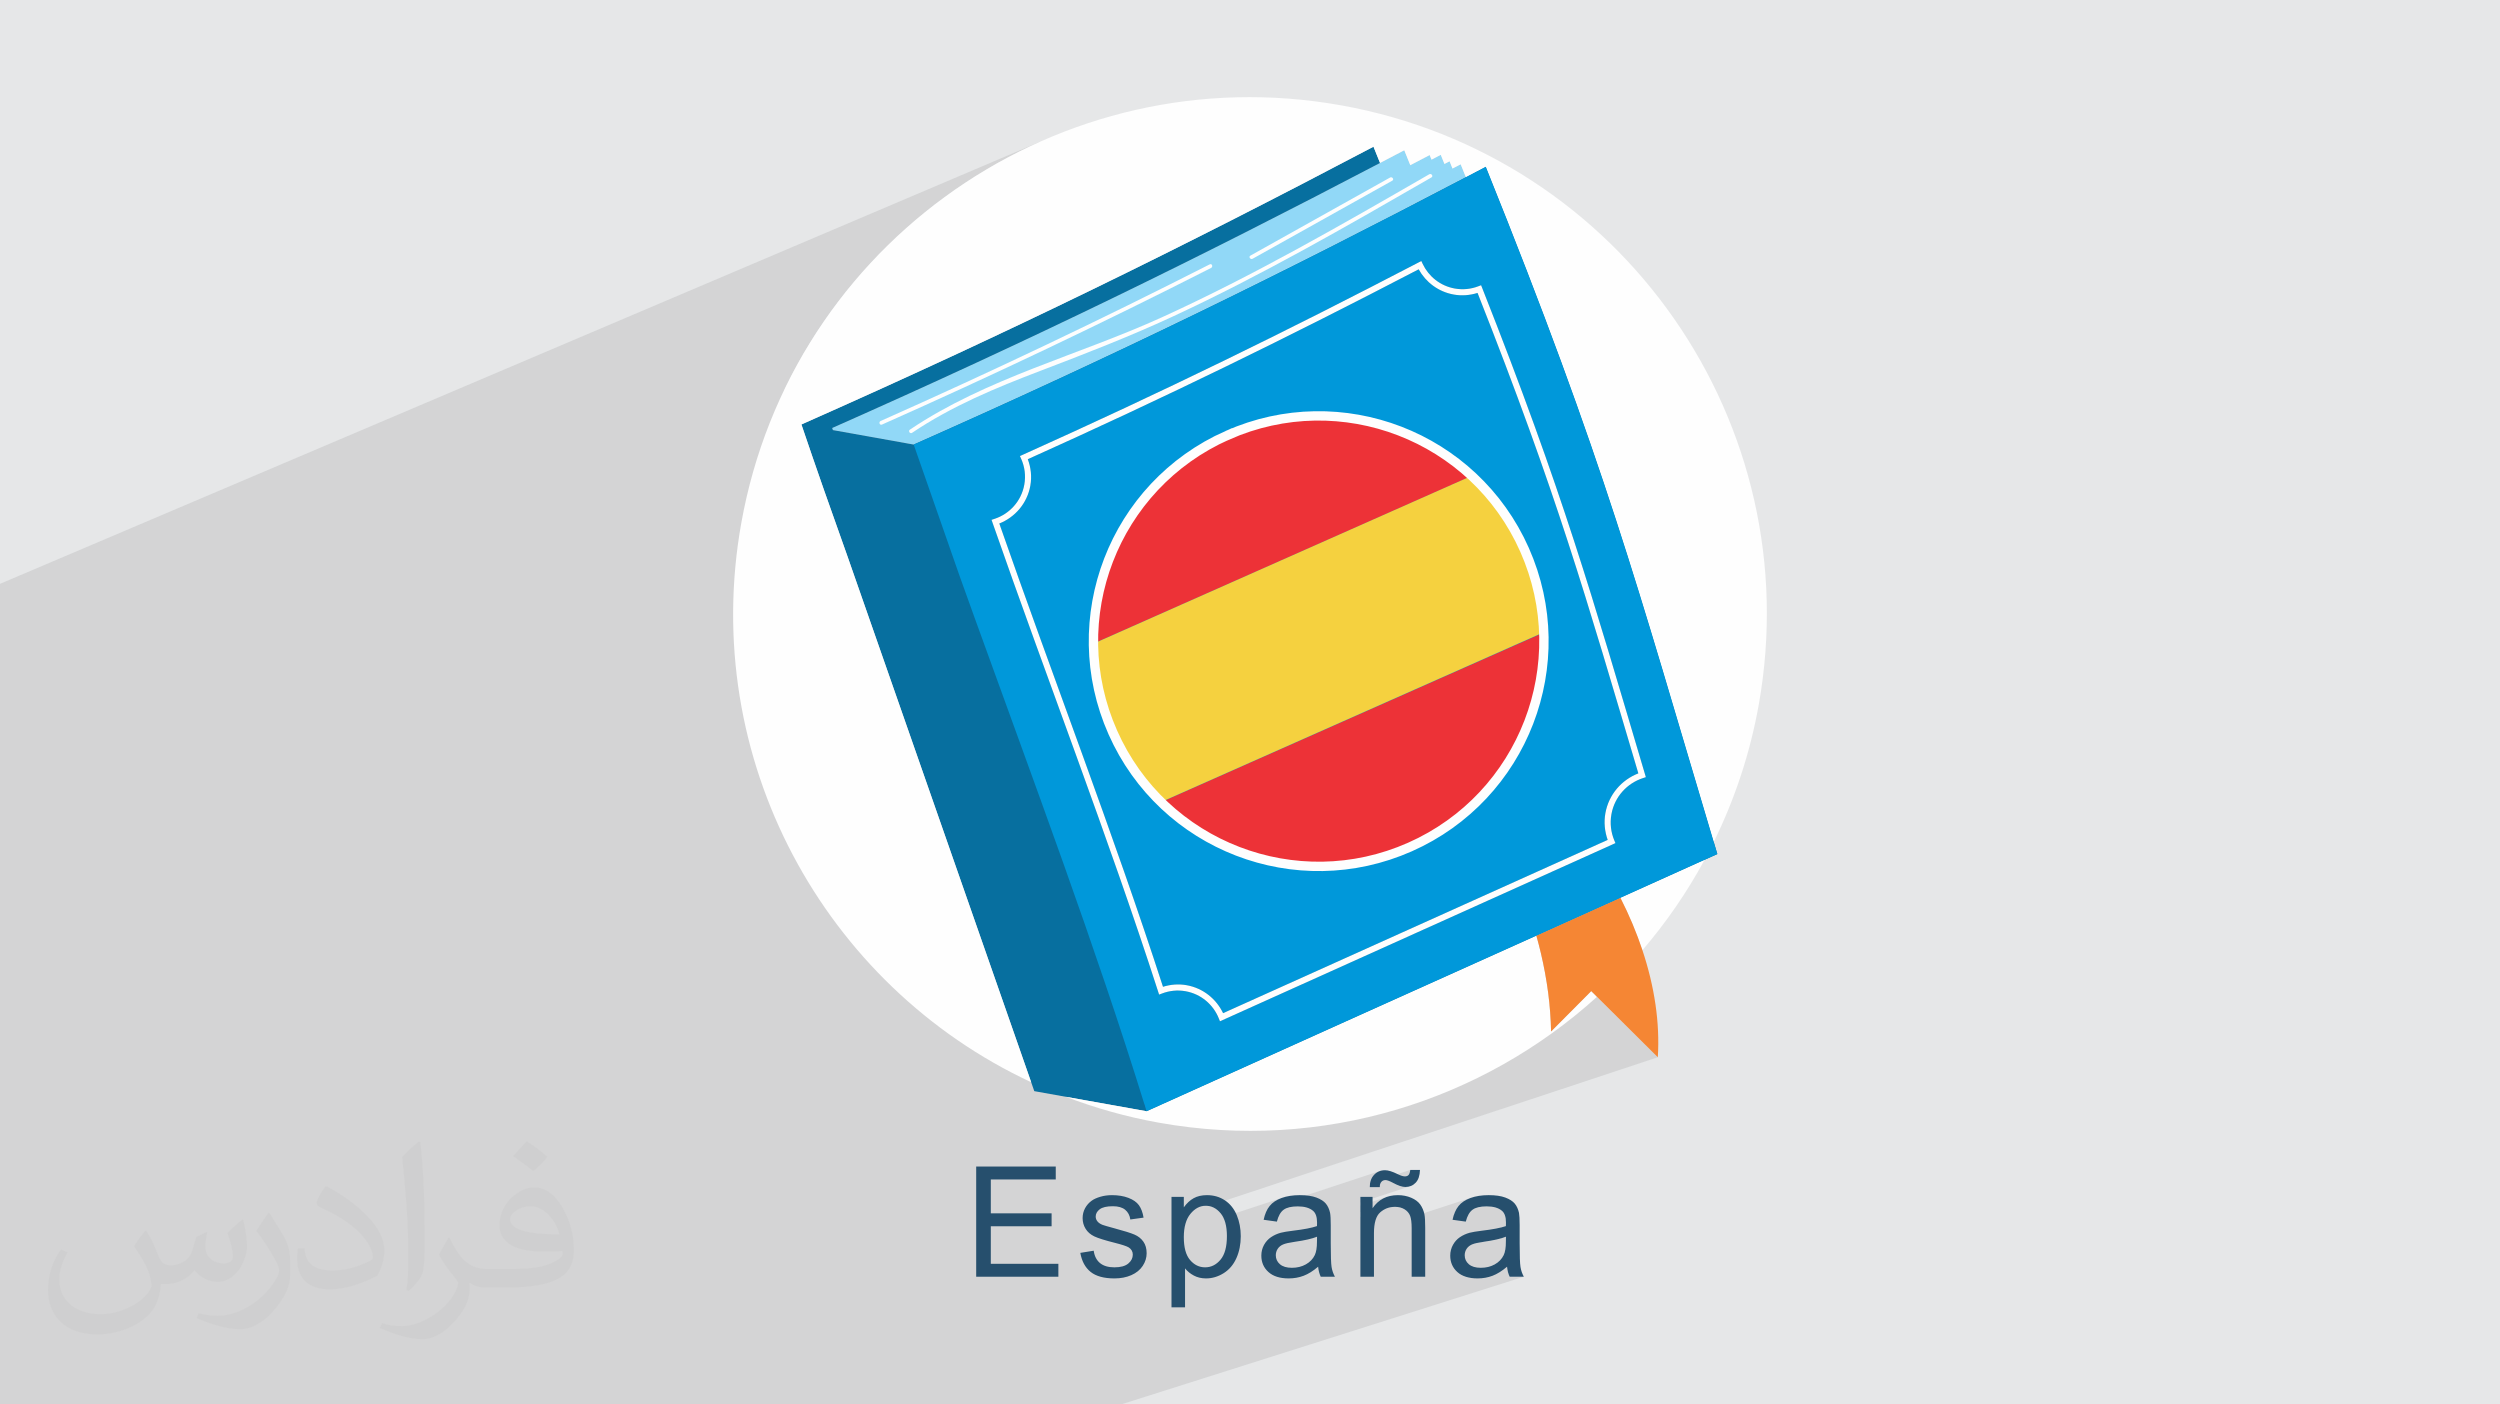
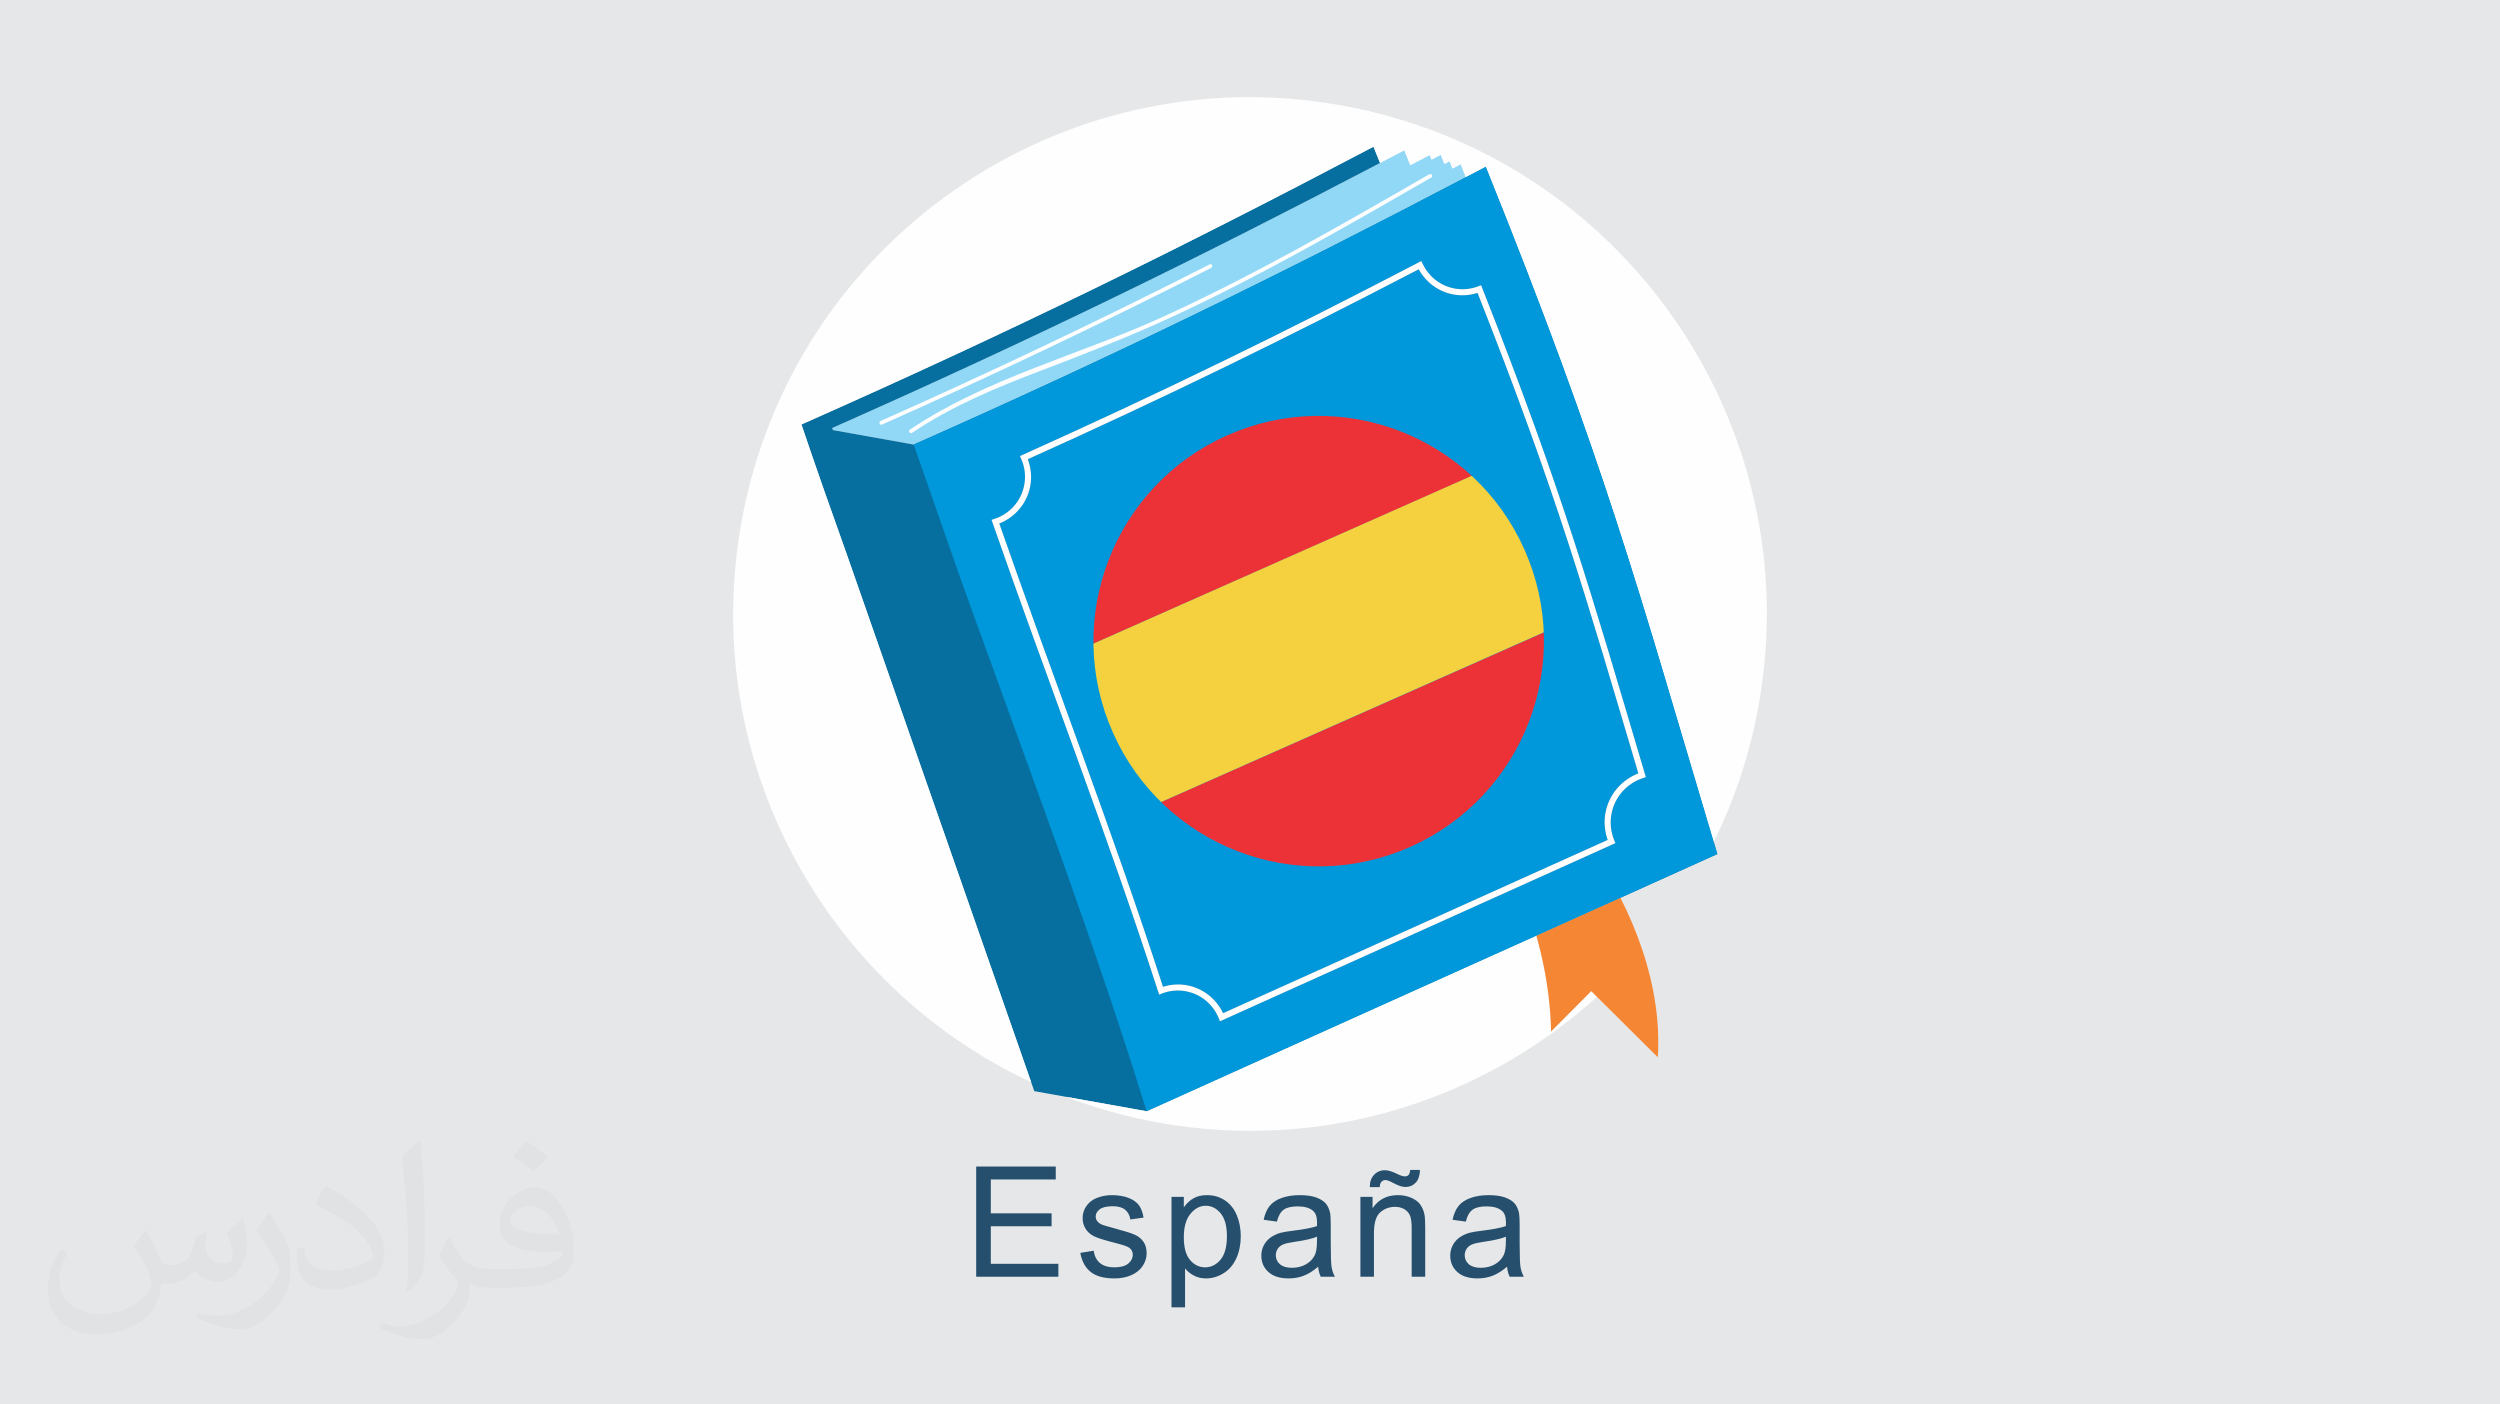
<svg xmlns="http://www.w3.org/2000/svg" xml:space="preserve" width="94.192mm" height="52.917mm" version="1.1" style="shape-rendering:geometricPrecision; text-rendering:geometricPrecision; image-rendering:optimizeQuality; fill-rule:evenodd; clip-rule:evenodd" viewBox="0 0 9419.16 5291.66">
  <defs>
    <style type="text/css">
   
    .str0 {stroke:#FEFEFE;stroke-width:35.28;stroke-miterlimit:22.926}
    .fil11 {fill:none;fill-rule:nonzero}
    .fil0 {fill:#E6E7E8}
    .fil5 {fill:#FEFEFE;fill-rule:nonzero}
    .fil7 {fill:#F58634;fill-rule:nonzero}
    .fil3 {fill:#91D8F7;fill-rule:nonzero}
    .fil6 {fill:#354375;fill-rule:nonzero}
    .fil4 {fill:#076F9F;fill-rule:nonzero}
    .fil8 {fill:#0098DA;fill-rule:nonzero}
    .fil12 {fill:#264F6D;fill-rule:nonzero}
    .fil9 {fill:#ED3237;fill-rule:nonzero}
    .fil10 {fill:#F5D13F;fill-rule:nonzero}
    .fil2 {fill:#373435;fill-opacity:0.031}
    .fil1 {fill:#373435;fill-opacity:0.102}
   
  </style>
    <clipPath id="id0" style="clip-rule:nonzero">
      <path d="M4624.33 1640c428.34,-190.01 929.64,3.2 1119.66,431.55 190.01,428.34 -3.2,929.65 -431.55,1119.66 -428.34,190.01 -929.64,-3.2 -1119.66,-431.54 -190.01,-428.35 3.2,-929.65 431.55,-1119.67z" />
    </clipPath>
  </defs>
  <g id="Layer_x0020_1">
    <polygon class="fil0" points="-0,0 9419.16,0 9419.16,5291.66 -0,5291.66 " />
-     <polygon class="fil1" points="1467.81,5291.66 1466.64,5291.66 1390.58,5291.66 1238.93,5291.66 1235.58,5291.66 1155.86,5291.66 1077.75,5291.66 1048.69,5291.66 995.97,5291.66 995.93,5291.66 995.92,5291.66 995.91,5291.66 843.7,5291.66 656.52,5291.66 648.26,5291.66 570.1,5291.66 484.62,5291.66 481.5,5291.66 425.1,5291.66 391.73,5291.66 380.88,5291.66 355.53,5291.66 345.77,5291.66 13.2,5291.66 -0,5291.66 -0,5277.05 -0,5276.22 -0,5275.95 -0,5264.6 -0,5254.25 -0,5122.33 -0,5122.06 -0,5079.02 -0,5076.9 -0,4324.79 -0,4229.11 -0,3753.34 -0,3585.13 -0,3567.33 -0,3527.72 -0,3463.31 -0,3462.6 -0,3457.47 -0,3445.71 -0,3435.11 -0,3434.11 -0,3369.45 -0,3362.13 -0,3357.49 -0,3274.78 -0,3264.38 -0,3253.03 -0,3252.54 -0,3161.47 -0,3138.49 -0,3137.37 -0,3096.46 -0,3065.62 -0,3022.55 -0,3022.52 -0,2991.73 -0,2986.67 -0,2986.16 -0,2976.41 -0,2969.51 -0,2951.33 -0,2918.65 -0,2910.95 -0,2900.79 -0,2900.44 -0,2892.44 -0,2874.13 -0,2872.55 -0,2871.73 -0,2868.58 -0,2860.08 -0,2859.1 -0,2845.46 -0,2843.48 -0,2835.89 -0,2829.99 -0,2816.46 -0,2813.55 -0,2810.02 -0,2802.98 -0,2795.59 -0,2753.97 -0,2744.8 -0,2690.51 -0,2199.69 3922.52,532.29 3837.81,572.27 3755.22,616.21 3674.9,663.99 3596.97,715.54 3521.6,770.74 3448.91,829.49 3379.05,891.71 3312.16,957.28 3248.39,1026.12 3187.87,1098.12 3130.75,1173.18 3077.17,1251.2 3027.27,1332.09 2981.2,1415.75 2954.83,1469.81 5174.85,552.67 5177.97,560.44 5181.08,568.15 5184.16,575.83 5187.24,583.47 5190.31,591.1 5193.37,598.72 5195.95,605.12 5290.87,566.03 5293.77,573.22 5296.63,580.32 5299.45,587.35 5302.27,594.34 5305.07,601.32 5307.88,608.3 5310.67,615.24 5386.51,584.1 5387.41,586.32 5388.3,588.51 5389.18,590.68 5390.05,592.83 5390.92,594.99 5391.79,597.15 5392.17,598.1 5428.37,583.25 5430.14,587.64 5431.89,591.96 5433.61,596.25 5435.33,600.52 5437.04,604.78 5438.76,609.05 5440.49,613.35 5441.47,615.78 5461.56,607.55 5462.97,611.05 5464.35,614.5 5465.72,617.92 5467.09,621.33 5468.45,624.73 5469.82,628.14 5471.2,631.57 5471.37,631.99 5503.39,618.9 5505.9,625.12 5508.38,631.25 5510.83,637.34 5513.26,643.38 5515.68,649.42 5518.11,655.47 5520,660.17 5597.9,628.41 5639.41,731.94 5679.04,831.71 5716.88,927.97 5753.02,1020.91 5787.56,1110.77 5820.59,1197.75 5852.21,1282.09 5882.5,1364 5911.56,1443.7 5939.49,1521.42 5966.38,1597.36 5992.33,1671.75 6017.42,1744.81 6041.75,1816.76 6065.42,1887.82 6088.51,1958.21 6111.13,2028.14 6133.36,2097.85 6155.3,2167.54 6177.05,2237.44 6198.69,2307.76 6220.32,2378.74 6242.04,2450.57 6263.94,2523.5 6286.11,2597.73 6308.64,2673.49 6331.63,2750.99 6355.18,2830.45 6379.38,2912.1 6404.31,2996.16 6430.08,3082.84 6456.78,3172.36 4606.55,3814.02 4608.18,3817.19 4586.48,3824.72 4587.72,3827.14 4591.89,3836.66 4596.41,3847.82 4250.61,3967.51 4257.15,3987.72 6422.33,3239.35 6402.46,3248.33 6382.59,3257.3 6362.74,3266.26 6342.89,3275.22 6323.05,3284.18 6303.22,3293.13 6283.39,3302.07 6263.57,3311.01 6243.75,3319.95 6223.94,3328.89 6204.13,3337.82 6184.32,3346.75 6164.51,3355.69 6144.7,3364.62 6124.9,3373.55 6105.09,3382.48 6111.29,3394.8 6117.35,3407.13 6123.28,3419.46 6129.07,3431.8 6134.73,3444.15 6140.26,3456.5 6145.65,3468.85 6150.91,3481.2 6156.03,3493.56 6161.02,3505.91 6165.87,3518.26 6170.59,3530.62 6175.17,3542.97 6179.62,3555.31 6183.93,3567.65 6188.11,3579.99 5827.51,3702.64 5827.58,3703.07 5830.37,3721.57 5832.9,3740.04 5835.18,3758.47 5837.2,3776.86 5838.2,3787.22 5995.2,3734.11 5997.91,3736.81 6000.62,3739.51 6003.34,3742.2 6006.05,3744.9 6008.77,3747.6 6011.49,3750.3 6014.21,3752.99 6016.93,3755.68 6031.25,3769.91 6045.57,3784.14 6059.89,3798.37 6074.22,3812.61 6088.54,3826.84 6102.86,3841.07 6117.19,3855.3 6131.51,3869.54 6145.83,3883.77 6160.16,3898 6174.48,3912.24 6188.81,3926.47 6203.13,3940.71 6217.46,3954.94 6231.78,3969.18 6246.11,3983.41 4553.74,4543.9 4558.46,4544.72 4565.93,4546.94 4573.11,4550.06 4580.01,4554.06 4586.63,4558.96 4592.96,4564.76 4599.01,4571.45 4604.55,4579.04 4608.57,4586.15 4836.16,4511.08 4828.65,4513.56 4821.47,4516.38 4814.73,4519.47 4808.43,4522.84 4802.56,4526.49 4797.12,4530.41 4792.12,4534.63 4787.55,4539.12 4783.42,4543.91 4779.65,4549.03 4778.75,4550.45 5200.79,4411.42 5195.47,4413.32 5190.44,4415.75 5185.7,4418.73 5181.24,4422.23 5177.07,4426.28 5173.23,4430.81 5169.91,4435.71 5167.11,4440.97 5164.83,4446.59 5163.07,4452.58 5162.1,4457.57 5313.44,4407.83 5312.89,4411.31 5312.26,4414.49 5311.55,4417.38 5310.75,4419.97 5309.86,4422.25 5308.88,4424.23 5307.82,4425.9 5306.67,4427.25 5305.41,4428.41 5304.01,4429.41 5302.47,4430.26 5300.8,4430.95 5238.24,4451.49 5239.05,4451.85 5243.33,4453.93 5247.92,4456.34 5254.99,4460.05 5261.72,4463.26 5268.1,4465.99 5274.13,4468.22 5279.8,4469.95 5285.13,4471.2 5290.09,4471.94 5294.69,4472.19 5300.5,4471.94 5306.04,4471.18 5311.31,4469.91 5125.56,4530.72 5125.56,4542.09 5224.22,4509.82 5211.8,4515.19 5200.31,4522.09 5189.74,4530.53 5180.09,4540.5 5171.37,4552.02 5125.56,4566.98 5125.56,4584.92 5225.98,4552.16 5233.12,4549.9 5240.54,4548.29 5248.24,4547.32 5256.22,4547 5261.22,4547.14 5266.06,4547.58 5270.75,4548.3 5275.27,4549.31 5279.63,4550.6 5283.82,4552.18 5287.84,4554.04 5291.69,4556.18 5295.32,4558.59 5298.67,4561.2 5301.73,4563.99 5304.51,4566.98 5307.01,4570.15 5309.21,4573.52 5311.13,4577.07 5312.76,4580.82 5314.15,4584.91 5314.66,4586.84 5547.89,4511.08 5540.38,4513.56 5533.2,4516.38 5526.46,4519.47 5520.16,4522.84 5514.29,4526.49 5508.85,4530.41 5503.85,4534.63 5499.28,4539.12 5495.15,4543.91 5491.38,4549.03 5487.88,4554.54 5484.66,4560.44 5481.73,4566.73 5479.06,4573.4 5477.48,4578.09 5563.53,4550.22 5569.89,4548.44 5576.85,4547.05 5584.4,4546.06 5592.54,4545.46 5601.27,4545.26 5610.61,4545.53 5619.37,4546.33 5627.53,4547.67 5635.1,4549.55 5642.08,4551.96 5648.47,4554.92 5654.26,4558.42 5659.45,4562.46 5662.85,4565.94 5665.79,4569.98 5668.28,4574.6 5670.32,4579.79 5671.9,4585.54 5673.03,4591.87 5673.71,4598.77 5673.94,4606.24 5673.94,4607.05 5673.92,4608.1 5673.9,4609.4 5673.87,4610.94 5673.83,4612.72 5673.78,4614.74 5673.72,4617 5673.65,4619.49 5479.47,4681.95 5476.71,4686.07 5474.08,4690.52 5471.73,4695.14 5469.7,4699.89 5467.97,4704.75 5466.55,4709.73 5465.57,4714.25 5553.47,4686.03 5558.19,4684.7 5563.48,4683.42 5569.35,4682.17 5575.8,4680.95 5582.83,4679.77 5590.44,4678.63 5603.92,4676.62 5616.53,4674.5 5628.28,4672.27 5639.15,4669.93 5648.65,4667.61 5673.94,4659.5 5673.65,4678.05 5673.52,4686.17 5673.14,4693.78 5672.51,4700.89 5671.61,4707.48 5670.46,4713.57 5669.05,4719.15 5667.37,4724.22 5665.44,4728.79 5662.56,4734.19 5659.3,4739.3 5655.65,4744.11 5651.62,4748.64 5647.2,4752.87 5642.42,4756.8 5637.25,4760.44 5631.71,4763.78 5625.85,4766.8 5619.78,4769.41 5613.52,4771.62 5509.18,4804.88 5513.93,4807.22 5523.1,4810.61 5532.99,4813.25 5543.59,4815.13 5544.13,4815.18 5678,4772.57 5678.63,4777.88 5679.43,4783.03 5680.41,4788 5681.55,4792.8 5682.87,4797.42 5684.36,4801.87 5686.03,4806.15 5687.86,4810.26 5741.21,4810.26 4223.01,5291.66 4171.39,5291.66 4098.78,5291.66 4047.29,5291.66 3982.18,5291.66 3863.55,5291.66 3814.17,5291.66 3704.41,5291.66 3703.18,5291.66 3676.72,5291.66 3666.95,5291.66 3627.34,5291.66 3583.76,5291.66 3534.38,5291.66 3527.55,5291.66 3482.76,5291.66 3410.2,5291.66 3389.69,5291.66 3360.41,5291.66 3333.29,5291.66 3321.61,5291.66 3295.35,5291.66 3283.53,5291.66 3274.25,5291.66 3144.81,5291.66 3101.7,5291.66 3022.55,5291.66 3021.49,5291.66 2984.04,5291.66 2967.58,5291.66 2958.95,5291.66 2906.6,5291.66 2903.88,5291.66 2895.06,5291.66 2846.47,5291.66 2834.18,5291.66 2801.17,5291.66 2776.63,5291.66 2739.15,5291.66 2710.57,5291.66 2702.82,5291.66 2678.98,5291.66 2667.17,5291.66 2645.7,5291.66 2642.81,5291.66 2642.72,5291.66 2624.54,5291.66 2597.49,5291.66 2528.69,5291.66 2526.31,5291.66 2469.8,5291.66 2343.41,5291.66 2295.95,5291.66 2272.76,5291.66 2226.72,5291.66 2221.17,5291.66 2187.98,5291.66 2160.42,5291.66 2153.87,5291.66 2064.22,5291.66 1950.41,5291.66 1938.28,5291.66 1934.2,5291.66 1808.63,5291.66 1731.6,5291.66 1662.32,5291.66 " />
    <path class="fil2" d="M550.85 4636.82c17.98,27.25 29.64,53.44 41.02,82.55 8.46,16.94 12.95,48.16 52.65,48.16 11.63,0 28.32,-3.43 43.13,-11.63 16.66,-8.74 29.36,-21.97 35.99,-42.06l15.87 -53.44 38.63 -19.05 2.64 2.64c-5.28,20.12 -6.6,39.42 -6.6,54.51 0,44.7 38.63,61.65 69.32,61.65 17.98,0 34.14,-8.74 34.14,-25.15 0,-21.16 -8.99,-57.15 -20.65,-89.43 17.98,-17.98 35.99,-35.99 56.62,-50.55l3.17 1.6c8.99,38.1 14.02,75.67 14.02,100.81 0,24.61 -10.85,51.87 -19.84,69.6 -18.52,34.92 -51.33,62.71 -91.01,62.71 -30.15,0 -63.75,-15.09 -86.79,-43.13l-1.32 0c-21.69,27 -55.3,51.33 -109.02,51.33l-16.66 0c-2.64,35.46 -10.31,60.58 -21.97,83.08 -32,62.43 -127,106.63 -216.43,106.63 -124.36,0 -186.79,-71.7 -186.79,-167.21 0,-59 19.3,-113.77 48.95,-152.65l24.33 10.06c-18.52,35.46 -30.96,68.78 -30.96,101.6 0,89.43 72.77,132.03 156.64,132.03 77.8,0 174.09,-49.48 191.57,-106.88 -6.6,-62.71 -30.15,-92.07 -66.14,-149.22 10.85,-19.05 24.87,-38.1 42.34,-58.47l3.17 0 0 0 0 0 -0.02 -0.09zm1434.31 -336.55c26.19,16.41 51.87,35.71 76.99,57.94 -14.02,19.84 -31.5,37.85 -53.19,53.72 -25.15,-20.37 -50.27,-37.85 -75.95,-56.36 17.45,-19.58 34.67,-38.35 52.12,-55.3l0 0 0 0 0 0 0 0 0 0 0.03 0zm13.49 244.48c-42.34,0 -76.99,27.79 -76.99,48.41 0,44.2 84.66,57.94 186,57.4 -12.7,-51.87 -57.15,-105.84 -109.02,-105.84l0.01 0.03zm-95 236.55c55.04,0 103.2,-1.6 139.95,-10.85 41.02,-10.31 75.67,-30.96 75.67,-45.24 0,-3.71 0,-8.2 -1.32,-11.91 -23.01,2.11 -49.48,2.11 -72.49,2.11 -74.6,0 -131.75,-16.94 -154.25,-58.75 -5.56,-11.63 -9.52,-24.61 -9.52,-39.42 0,-40.49 17.45,-79.91 48.16,-107.16 25.65,-22.48 53.97,-36.5 82.8,-36.5 52.12,0 93.65,41.81 122.76,107.7 15.87,35.99 26.72,77.52 26.72,129.92 0,34.92 -9.52,64.29 -31.22,85.98 -40.49,39.17 -115.09,53.97 -229.39,53.97l-51.87 0 0 0 -13.49 0c-28.32,0 -48.69,-5.03 -64.82,-17.45l-2.64 0c0.79,6.6 1.32,12.95 1.32,19.05 0,25.65 -8.46,58.47 -25.65,84.66 -50.8,75.41 -105.84,108.2 -153.47,108.2 -48.16,0 -107.16,-18.52 -160.35,-42.6l9.52 -18.52c17.2,7.14 41.02,11.91 73.81,11.91 85.98,0 198.96,-82.55 212.98,-163.25 -3.17,-6.6 -8.99,-15.34 -17.2,-24.61 -25.15,-29.9 -41.02,-54.76 -55.83,-80.95 12.7,-25.15 24.33,-45.24 35.18,-63.5l4.5 -0.53c36.78,74.88 70.1,117.73 144.45,117.73l11.63 0 0 0 53.97 0 0 0 0 0 0 0 0 0 0 0 0.09 0.01zm-372.54 79.12c6.35,-34.39 6.88,-73.02 6.88,-109.02l0 -53.44c0,-99.75 -12.7,-244.73 -23.01,-339.19 17.98,-19.3 43.13,-42.06 62.97,-57.4l5.82 1.6c13.49,118.8 16.66,256.39 16.66,383.64 0,33.35 -1.32,65.89 -4.5,89.69 -1.85,30.15 -19.3,52.91 -56.62,87.83l-8.2 -3.71zm-383.38 -157.43c1.85,46.84 24.87,83.62 105.31,83.62 50.01,0 92.33,-12.95 139.17,-35.18 8.46,-3.71 12.95,-8.74 12.95,-12.95 0,-29.36 -22.48,-68.25 -60.32,-103.71 -36.78,-33.35 -85.47,-62.71 -130.96,-82.3 -15.62,-6.6 -20.65,-13.49 -20.65,-20.12 0,-13.49 17.98,-41.81 32.82,-62.18l5.03 -0.53c52.12,27.25 110.34,67.74 153.47,112.7 39.17,41.53 63.5,83.62 63.5,129.39 0,33.86 -10.31,65.61 -27,95.25 -57.15,28.83 -118.01,50.8 -178.33,50.8 -73.28,0 -123.29,-34.39 -123.29,-115.09 0,-8.74 0,-22.22 3.17,-39.7l25.15 0 0 0 0 0 0 0 0 0 0 0 -0.02 0zm-132.57 -133.1l45.52 73.56c16.66,27.25 32.28,56.9 32.28,103.71l0 59.79c0,48.41 -30.96,100.28 -80.95,151.61 -39.17,34.67 -73.81,49.48 -105.84,49.48 -47.62,0 -102.13,-14.81 -165.1,-41.81l7.14 -18.52c19.84,5.28 42.85,9.78 71.17,9.78 90.5,-0.53 183.08,-66.67 225.42,-147.37 5.03,-9.27 6.88,-17.98 6.88,-24.08 0,-9.27 -5.03,-19.58 -8.99,-28.83 -23.01,-43.38 -48.69,-83.08 -76.99,-119.86 14.81,-23.29 29.64,-45.77 45.77,-68l3.71 0.53 0 0 0 0 0 0 0 0 0 0 -0.02 0.01z" />
    <g id="_1537870374080">
      <g>
-         <path class="fil3" d="M5472.6 635.05c-3.77,-9.34 -7.25,-18.09 -11.04,-27.5 -6.51,3.41 -12.86,6.72 -19.32,10.15 -4.71,-11.68 -9.1,-22.66 -13.87,-34.45 -11.67,6.17 -23.18,12.17 -34.82,18.29 -2.38,-5.94 -4.61,-11.47 -7.04,-17.44 -24.47,12.91 -48.64,25.53 -72.96,38.3 -7.64,-18.97 -14.89,-37.06 -22.68,-56.37 -30.67,16.16 -60.97,32.01 -91.35,47.95 -692.68,362.97 -1312.65,665.74 -2064.09,998.58 0.91,2.6 1.85,5.25 2.68,7.89l304.35 54.49c757.43,-335.5 1381.24,-640.44 2080.55,-1007.25 -6.61,-16.46 -12.86,-32.09 -19.62,-48.79 -10.32,5.43 -20.47,10.7 -30.79,16.15z" />
+         <path class="fil3" d="M5472.6 635.05c-3.77,-9.34 -7.25,-18.09 -11.04,-27.5 -6.51,3.41 -12.86,6.72 -19.32,10.15 -4.71,-11.68 -9.1,-22.66 -13.87,-34.45 -11.67,6.17 -23.18,12.17 -34.82,18.29 -2.38,-5.94 -4.61,-11.47 -7.04,-17.44 -24.47,12.91 -48.64,25.53 -72.96,38.3 -7.64,-18.97 -14.89,-37.06 -22.68,-56.37 -30.67,16.16 -60.97,32.01 -91.35,47.95 -692.68,362.97 -1312.65,665.74 -2064.09,998.58 0.91,2.6 1.85,5.25 2.68,7.89l304.35 54.49c757.43,-335.5 1381.24,-640.44 2080.55,-1007.25 -6.61,-16.46 -12.86,-32.09 -19.62,-48.79 -10.32,5.43 -20.47,10.7 -30.79,16.15" />
        <path class="fil4" d="M6456.78 3172.36c-290.07,-970.85 -405.69,-1418.91 -858.88,-2543.95 -25.15,13.25 -49.93,26.19 -74.89,39.28 -699.31,366.81 -1323.12,671.75 -2080.55,1007.25l-304.35 -54.49c-0.83,-2.64 -1.77,-5.29 -2.68,-7.89 751.44,-332.84 1371.41,-635.61 2064.09,-998.58 -8.22,-20.4 -16.31,-40.52 -24.67,-61.31 -730.14,384.6 -1371.03,699.05 -2155.42,1046.53 54.91,162.33 113.26,328.26 173.32,496.2l54.82 156.95 13.13 37.6 624.39 1787.48 11.76 33.66 423.05 75.74c492.28,-222.48 979.56,-441.45 1468.57,-661.66 105.36,-47.43 211.04,-95.1 316.62,-142.69 105.64,-47.64 211.22,-95.23 317.24,-143.13 16.02,-7.25 31.94,-14.4 47.98,-21.65 -4.6,-15.39 -8.99,-30.2 -13.53,-45.34z" />
        <path class="fil5" d="M5843.96 3886.19c-1.87,-96.36 -14.85,-195.08 -38.34,-294.86 -5.2,-22.01 -10.94,-44.05 -17.15,-66.16 -489.01,220.21 -976.29,439.18 -1468.57,661.66l-304.32 -54.48c111.76,42.51 228.84,75.75 350.89,97.6 617.48,110.54 1218.73,-83.53 1650.46,-474.27 -7.26,-7.17 -14.5,-14.38 -21.73,-21.57 -50.43,50.7 -100.84,101.4 -151.24,152.08z" />
-         <path class="fil5" d="M6188.11 3579.99c89.25,-104.04 167.93,-218.02 234.22,-340.64 -106.02,47.9 -211.6,95.49 -317.24,143.13 33.41,65.69 61.1,131.73 83.02,197.51z" />
        <path class="fil6" d="M4319.9 4186.83c-2.76,-9.02 -5.7,-18.16 -8.48,-27.18 -0.3,0.08 -0.62,0.2 -0.9,0.29l9.38 26.89z" />
        <path class="fil5" d="M3885.09 4077.43l-624.39 -1787.48 -13.13 -37.6 -54.82 -156.95c-60.06,-167.94 -118.41,-333.87 -173.32,-496.2 784.39,-347.48 1425.28,-661.93 2155.42,-1046.53 8.36,20.79 16.45,40.91 24.67,61.31 30.38,-15.94 60.68,-31.79 91.35,-47.95 7.79,19.31 15.04,37.4 22.68,56.37 24.32,-12.77 48.49,-25.39 72.96,-38.3 2.43,5.97 4.66,11.5 7.04,17.44 11.64,-6.12 23.15,-12.12 34.82,-18.29 4.77,11.79 9.16,22.77 13.87,34.45 6.46,-3.43 12.81,-6.74 19.32,-10.15 3.79,9.41 7.27,18.16 11.04,27.5 10.32,-5.45 20.47,-10.72 30.79,-16.15 6.76,16.7 13.01,32.33 19.62,48.79 24.96,-13.09 49.74,-26.03 74.89,-39.28 453.19,1125.04 568.81,1573.1 858.88,2543.95 78.36,-159.54 136.5,-332.23 169.37,-515.89 189.5,-1058.48 -514.98,-2070.17 -1573.45,-2259.66 -1058.5,-189.49 -2070.2,514.95 -2259.7,1573.44 -158.97,888.03 311.45,1742.89 1092.09,2107.18z" />
        <path class="fil7" d="M5788.47 3525.17c6.21,22.11 11.95,44.15 17.15,66.16 23.49,99.78 36.47,198.5 38.34,294.86 50.4,-50.68 100.81,-101.38 151.24,-152.08 7.23,7.19 14.47,14.4 21.73,21.57 76.38,75.9 152.77,151.81 229.18,227.73 8.17,-129.48 -12.19,-265.87 -58,-403.42 -21.92,-65.78 -49.61,-131.82 -83.02,-197.51 -105.58,47.59 -211.26,95.26 -316.62,142.69z" />
        <path class="fil8" d="M5580.28 1074.56l4.24 10.66c305.57,773.36 412.33,1155.27 613.36,1832.04l3.19 10.82 -10.73 3.48c-59.79,19.37 -107.2,70.13 -119.02,136.29 -6.17,34.45 -1.75,68.29 10.82,98.39l4.31 10.33 -10.25 4.65c-491.22,221.69 -977.62,439.97 -1468.8,661.69l-10.99 4.91 -4.52 -11.16c-20.71,-51.52 -66.42,-91.54 -125.03,-102.04 -30.84,-5.52 -61.05,-1.98 -88.38,8.4l-11.41 4.29 -3.73 -11.55c-186.32,-577.55 -424.23,-1192.57 -623.76,-1766.12l-3.89 -11.12 11.22 -3.66c56.37,-18.43 101.15,-66.43 112.3,-128.96 6.12,-34.2 1.36,-67.72 -11.79,-97.16l-4.72 -10.53 10.51 -4.73c531.45,-239.01 991.24,-463.99 1491.22,-724.53l10.63 -5.55 5.15 10.85c22.31,47.06 65.99,82.93 121.06,92.79 30.83,5.52 61.03,2.04 88.35,-8.41l10.66 -4.07zm-57.27 -406.87c-699.31,366.81 -1323.12,671.75 -2080.55,1007.25l173.06 495.38c19.06,53.37 38.32,106.93 57.72,160.68 219.43,608.21 455.65,1238.33 638.18,1828.65 2.78,9.02 5.72,18.16 8.48,27.18 492.28,-222.48 979.56,-441.45 1468.57,-661.66 105.36,-47.43 211.04,-95.1 316.62,-142.69 105.64,-47.64 211.22,-95.23 317.24,-143.13 16.02,-7.25 31.94,-14.4 47.98,-21.65 -4.6,-15.39 -8.99,-30.2 -13.53,-45.34 -290.07,-970.85 -405.69,-1418.91 -858.88,-2543.95 -25.15,13.25 -49.93,26.19 -74.89,39.28z" />
        <path class="fil8" d="M5345.07 1014.66c-493.31,256.84 -948.56,479.54 -1472.65,715.49 11.63,30.85 15.78,65.01 9.55,99.82 -11.99,67.01 -58.03,119.06 -116.89,142.45 197.37,566.56 431.7,1173.6 616.69,1745.43 27.99,-8.67 58.27,-11.51 89.16,-5.98 62.49,11.18 111.86,52.12 137.25,105.32 484.5,-218.65 964.49,-434.09 1449,-652.74 -11.02,-31.31 -14.91,-65.66 -8.64,-100.68 12.68,-70.84 61.67,-125.75 124.15,-150.01 -198.23,-667.67 -305.14,-1048.24 -605.81,-1810.11 -28.13,8.83 -58.62,11.7 -89.68,6.12 -58.46,-10.44 -105.5,-46.92 -132.13,-95.11z" />
        <path class="fil5" d="M5566.88 1103.65c300.67,761.87 407.58,1142.44 605.81,1810.11 -62.48,24.26 -111.47,79.17 -124.15,150.01 -6.27,35.02 -2.38,69.37 8.64,100.68 -484.51,218.65 -964.5,434.09 -1449,652.74 -25.39,-53.2 -74.76,-94.14 -137.25,-105.32 -30.89,-5.53 -61.17,-2.69 -89.16,5.98 -184.99,-571.83 -419.32,-1178.87 -616.69,-1745.43 58.86,-23.39 104.9,-75.44 116.89,-142.45 6.23,-34.81 2.08,-68.97 -9.55,-99.82 524.09,-235.95 979.34,-458.65 1472.65,-715.49 26.63,48.19 73.67,84.67 132.13,95.11 31.06,5.58 61.55,2.71 89.68,-6.12zm-206.67 -109.4l-5.15 -10.85 -10.63 5.55c-499.98,260.54 -959.77,485.52 -1491.22,724.53l-10.51 4.73 4.72 10.53c13.15,29.44 17.91,62.96 11.79,97.16 -11.15,62.53 -55.93,110.53 -112.3,128.96l-11.22 3.66 3.89 11.12c199.53,573.55 437.44,1188.57 623.76,1766.12l3.73 11.55 11.41 -4.29c27.33,-10.38 57.54,-13.92 88.38,-8.4 58.61,10.5 104.32,50.52 125.03,102.04l4.52 11.16 10.99 -4.91c491.18,-221.72 977.58,-440 1468.8,-661.69l10.25 -4.65 -4.31 -10.33c-12.57,-30.1 -16.99,-63.94 -10.82,-98.39 11.82,-66.16 59.23,-116.92 119.02,-136.29l10.73 -3.48 -3.19 -10.82c-201.03,-676.77 -307.79,-1058.68 -613.36,-1832.04l-4.24 -10.66 -10.66 4.07c-27.32,10.45 -57.52,13.93 -88.35,8.41 -55.07,-9.86 -98.75,-45.73 -121.06,-92.79z" />
        <path class="fil5" d="M3428.19 1618.78c-7.68,5.22 0.57,17.07 8.31,11.86 149.44,-100.65 315.59,-169.52 483.24,-233.44 167.99,-64.08 335.11,-128.73 498.32,-204.4 335.09,-155.41 655.42,-340.05 975.16,-524.37 8.06,-4.64 -0.24,-16.46 -8.25,-11.85 -329.56,190 -659.79,380.38 -1006.2,538.4 -314.05,143.33 -662.14,229.51 -950.58,423.8z" />
        <path class="fil5" d="M3322.84 1599.72c418.48,-185.94 832.01,-382.74 1240.19,-590.26 8.18,-4.16 3.34,-17.77 -4.97,-13.57 -408.2,207.54 -821.74,404.34 -1240.2,590.29 -8.45,3.73 -3.57,17.34 4.98,13.54z" />
-         <path class="fil5" d="M4719.36 974.92c175.41,-98.06 350.87,-196.13 526.3,-294.19 8.09,-4.57 -0.23,-16.37 -8.26,-11.87 -175.39,98.04 -350.88,196.14 -526.3,294.18 -8.15,4.58 0.2,16.39 8.26,11.88z" />
        <g>
    </g>
        <g style="clip-path:url(#id0)">
          <g>
            <rect class="fil9" transform="matrix(0.589 -0.261 0.261 0.589 3303.44 2176.33)" width="4420.64" height="866.44" />
            <rect class="fil9" transform="matrix(0.589 -0.261 0.261 0.589 3792.94 3279.79)" width="4420.64" height="900.58" />
            <polygon class="fil10" points="3550.41,2732.98 3772.51,3233.66 3792.97,3279.78 6397.88,2124.24 6377.42,2078.12 6155.32,1577.44 6134.77,1531.12 3529.86,2686.66 " />
          </g>
        </g>
-         <path class="fil11 str0" d="M4624.33 1640c428.34,-190.01 929.64,3.2 1119.66,431.55 190.01,428.34 -3.2,929.65 -431.55,1119.66 -428.34,190.01 -929.64,-3.2 -1119.66,-431.54 -190.01,-428.35 3.2,-929.65 431.55,-1119.67z" />
      </g>
      <path class="fil12" d="M3677.94 4810.26l0 -415.19 299.8 0 0 48.71 -244.71 0 0 127.57 229.05 0 0 48.71 -229.05 0 0 141.49 254.56 0 0 48.71 -309.65 0zm392.3 -89.88l50.45 -8.12c2.8,20.21 10.73,35.66 23.68,46.49 12.95,10.73 31.12,16.14 54.31,16.14 23.48,0 40.88,-4.74 52.29,-14.3 11.31,-9.48 17.01,-20.69 17.01,-33.54 0,-11.5 -5.13,-20.58 -15.27,-27.16 -7.16,-4.54 -24.55,-10.24 -52.19,-17.3 -37.31,-9.38 -63.11,-17.49 -77.61,-24.35 -14.4,-6.96 -25.32,-16.43 -32.76,-28.61 -7.44,-12.08 -11.21,-25.51 -11.21,-40.2 0,-13.44 3.09,-25.81 9.18,-37.22 6.18,-11.4 14.5,-20.87 25.03,-28.4 7.92,-5.81 18.75,-10.74 32.37,-14.8 13.73,-4.05 28.32,-6.09 43.98,-6.09 23.58,0 44.27,3.39 62.05,10.25 17.88,6.77 31.02,16.05 39.53,27.64 8.4,11.7 14.3,27.25 17.49,46.78l-49.87 6.96c-2.22,-15.66 -8.8,-27.93 -19.62,-36.73 -10.83,-8.79 -26.09,-13.14 -45.91,-13.14 -23.29,0 -40.01,3.86 -49.96,11.6 -9.96,7.73 -14.99,16.81 -14.99,27.15 0,6.58 2.04,12.57 6.19,17.88 4.16,5.42 10.63,9.96 19.52,13.53 5.13,1.93 20.01,6.28 44.95,13.05 35.95,9.57 61.08,17.49 75.38,23.58 14.3,6.09 25.52,15.08 33.63,26.68 8.21,11.69 12.27,26.19 12.27,43.58 0,16.92 -4.93,32.86 -14.88,47.84 -9.95,14.98 -24.26,26.58 -42.91,34.8 -18.75,8.21 -39.91,12.27 -63.49,12.27 -39.05,0 -68.92,-8.12 -89.4,-24.26 -20.49,-16.23 -33.54,-40.2 -39.24,-72zm343.59 205.28l0 -416.35 46.39 0 0 39.52c10.92,-15.26 23.29,-26.76 37.11,-34.4 13.73,-7.64 30.45,-11.51 50.07,-11.51 25.7,0 48.32,6.58 67.94,19.82 19.62,13.14 34.4,31.8 44.46,55.76 9.95,24.07 14.98,50.35 14.98,79.06 0,30.64 -5.51,58.28 -16.53,82.93 -11.02,24.54 -27.06,43.39 -48.13,56.53 -20.97,13.05 -43.11,19.62 -66.3,19.62 -17.01,0 -32.28,-3.58 -45.71,-10.73 -13.54,-7.15 -24.55,-16.14 -33.25,-27.06l0 146.81 -51.03 0zm46.39 -264.04c0,38.56 7.83,67.07 23.39,85.53 15.65,18.46 34.6,27.74 56.83,27.74 22.62,0 41.94,-9.57 57.98,-28.71 16.15,-19.13 24.17,-48.71 24.17,-88.81 0,-38.28 -7.83,-66.88 -23.58,-85.92 -15.76,-19.04 -34.51,-28.51 -56.35,-28.51 -21.65,0 -40.79,10.14 -57.41,30.34 -16.72,20.3 -25.03,49.68 -25.03,88.34zm506.05 110.95c-18.94,16.14 -37.21,27.45 -54.7,34.12 -17.49,6.67 -36.24,9.95 -56.35,9.95 -33.05,0 -58.46,-8.02 -76.24,-24.16 -17.79,-16.04 -26.68,-36.63 -26.68,-61.66 0,-14.69 3.38,-28.13 10.05,-40.3 6.76,-12.18 15.56,-21.85 26.39,-29.19 10.91,-7.35 23.09,-12.95 36.72,-16.72 10.05,-2.61 25.22,-5.12 45.42,-7.63 41.18,-4.84 71.62,-10.74 91.04,-17.49 0.2,-6.96 0.29,-11.42 0.29,-13.25 0,-20.68 -4.83,-35.27 -14.49,-43.78 -13.05,-11.5 -32.48,-17.2 -58.18,-17.2 -24.07,0 -41.85,4.25 -53.25,12.66 -11.51,8.4 -19.91,23.29 -25.43,44.74l-49.86 -6.95c4.54,-21.36 11.98,-38.66 22.42,-51.8 10.44,-13.15 25.51,-23.2 45.23,-30.35 19.62,-7.06 42.53,-10.64 68.43,-10.64 25.7,0 46.67,3 62.82,9.09 16.04,6.09 27.93,13.63 35.47,22.81 7.53,9.18 12.85,20.78 15.94,34.79 1.65,8.7 2.52,24.36 2.52,46.88l0 67.65c0,47.26 1.06,77.12 3.18,89.78 2.03,12.67 6.29,24.75 12.47,36.34l-53.35 0c-5.12,-10.72 -8.4,-23.29 -9.86,-37.69zm-4.06 -113.07c-18.55,7.53 -46.39,13.91 -83.5,19.13 -21.07,3 -35.95,6.38 -44.65,10.15 -8.7,3.77 -15.37,9.28 -20.1,16.43 -4.74,7.24 -7.15,15.27 -7.15,24.16 0,13.43 5.12,24.74 15.46,33.73 10.34,8.99 25.42,13.53 45.23,13.53 19.62,0 37.11,-4.26 52.48,-12.85 15.27,-8.51 26.58,-20.21 33.73,-34.99 5.51,-11.5 8.21,-28.41 8.21,-50.74l0.29 -18.55zm163.35 150.76l0 -300.95 45.81 0 0 42.71c22.03,-32.76 53.93,-49.1 95.59,-49.1 18.17,0 34.79,3.29 49.96,9.77 15.18,6.47 26.58,15.07 34.11,25.61 7.54,10.53 12.86,23.1 15.86,37.59 1.83,9.47 2.8,26 2.8,49.58l0 184.79 -51.03 0 0 -182.85c0,-20.78 -1.93,-36.34 -5.9,-46.59 -3.96,-10.24 -11.01,-18.46 -21.07,-24.64 -10.04,-6.09 -21.93,-9.18 -35.47,-9.18 -21.65,0 -40.3,6.86 -56.05,20.68 -15.75,13.72 -23.58,39.92 -23.58,78.38l0 164.2 -51.03 0zm35.37 -337.49c-0.19,-19.43 5.22,-34.88 16.14,-46.49 10.73,-11.5 24.55,-17.3 41.37,-17.3 11.69,0 27.64,4.93 47.74,14.89 11.12,5.51 20.01,8.31 26.58,8.31 6.08,0 10.73,-1.64 13.91,-4.93 3.19,-3.19 5.42,-9.76 6.77,-19.42l36.53 0c-0.58,21.45 -5.99,37.49 -16.24,48.23 -10.24,10.72 -23.19,16.13 -39.04,16.13 -11.79,0 -27.45,-5.31 -46.77,-15.85 -12.67,-6.86 -21.94,-10.24 -27.84,-10.24 -6.38,0 -11.6,2.22 -15.46,6.76 -4.16,4.45 -6.19,11.12 -6,19.91l-37.69 0zm517.07 299.8c-18.94,16.14 -37.21,27.45 -54.7,34.12 -17.49,6.67 -36.24,9.95 -56.35,9.95 -33.05,0 -58.47,-8.02 -76.25,-24.16 -17.78,-16.04 -26.67,-36.63 -26.67,-61.66 0,-14.69 3.38,-28.13 10.05,-40.3 6.76,-12.18 15.55,-21.85 26.38,-29.19 10.92,-7.35 23.1,-12.95 36.73,-16.72 10.05,-2.61 25.22,-5.12 45.42,-7.63 41.17,-4.84 71.62,-10.74 91.04,-17.49 0.19,-6.96 0.29,-11.42 0.29,-13.25 0,-20.68 -4.83,-35.27 -14.49,-43.78 -13.05,-11.5 -32.48,-17.2 -58.18,-17.2 -24.07,0 -41.85,4.25 -53.25,12.66 -11.51,8.4 -19.91,23.29 -25.43,44.74l-49.87 -6.95c4.55,-21.36 11.99,-38.66 22.43,-51.8 10.44,-13.15 25.51,-23.2 45.23,-30.35 19.61,-7.06 42.52,-10.64 68.43,-10.64 25.7,0 46.67,3 62.81,9.09 16.05,6.09 27.93,13.63 35.48,22.81 7.53,9.18 12.84,20.78 15.94,34.79 1.64,8.7 2.51,24.36 2.51,46.88l0 67.65c0,47.26 1.06,77.12 3.19,89.78 2.03,12.67 6.29,24.75 12.47,36.34l-53.35 0c-5.12,-10.72 -8.41,-23.29 -9.86,-37.69zm-4.06 -113.07c-18.55,7.53 -46.39,13.91 -83.5,19.13 -21.07,3 -35.95,6.38 -44.65,10.15 -8.7,3.77 -15.37,9.28 -20.1,16.43 -4.74,7.24 -7.15,15.27 -7.15,24.16 0,13.43 5.12,24.74 15.46,33.73 10.34,8.99 25.42,13.53 45.23,13.53 19.62,0 37.11,-4.26 52.48,-12.85 15.27,-8.51 26.57,-20.21 33.73,-34.99 5.51,-11.5 8.21,-28.41 8.21,-50.74l0.29 -18.55z" />
    </g>
  </g>
</svg>